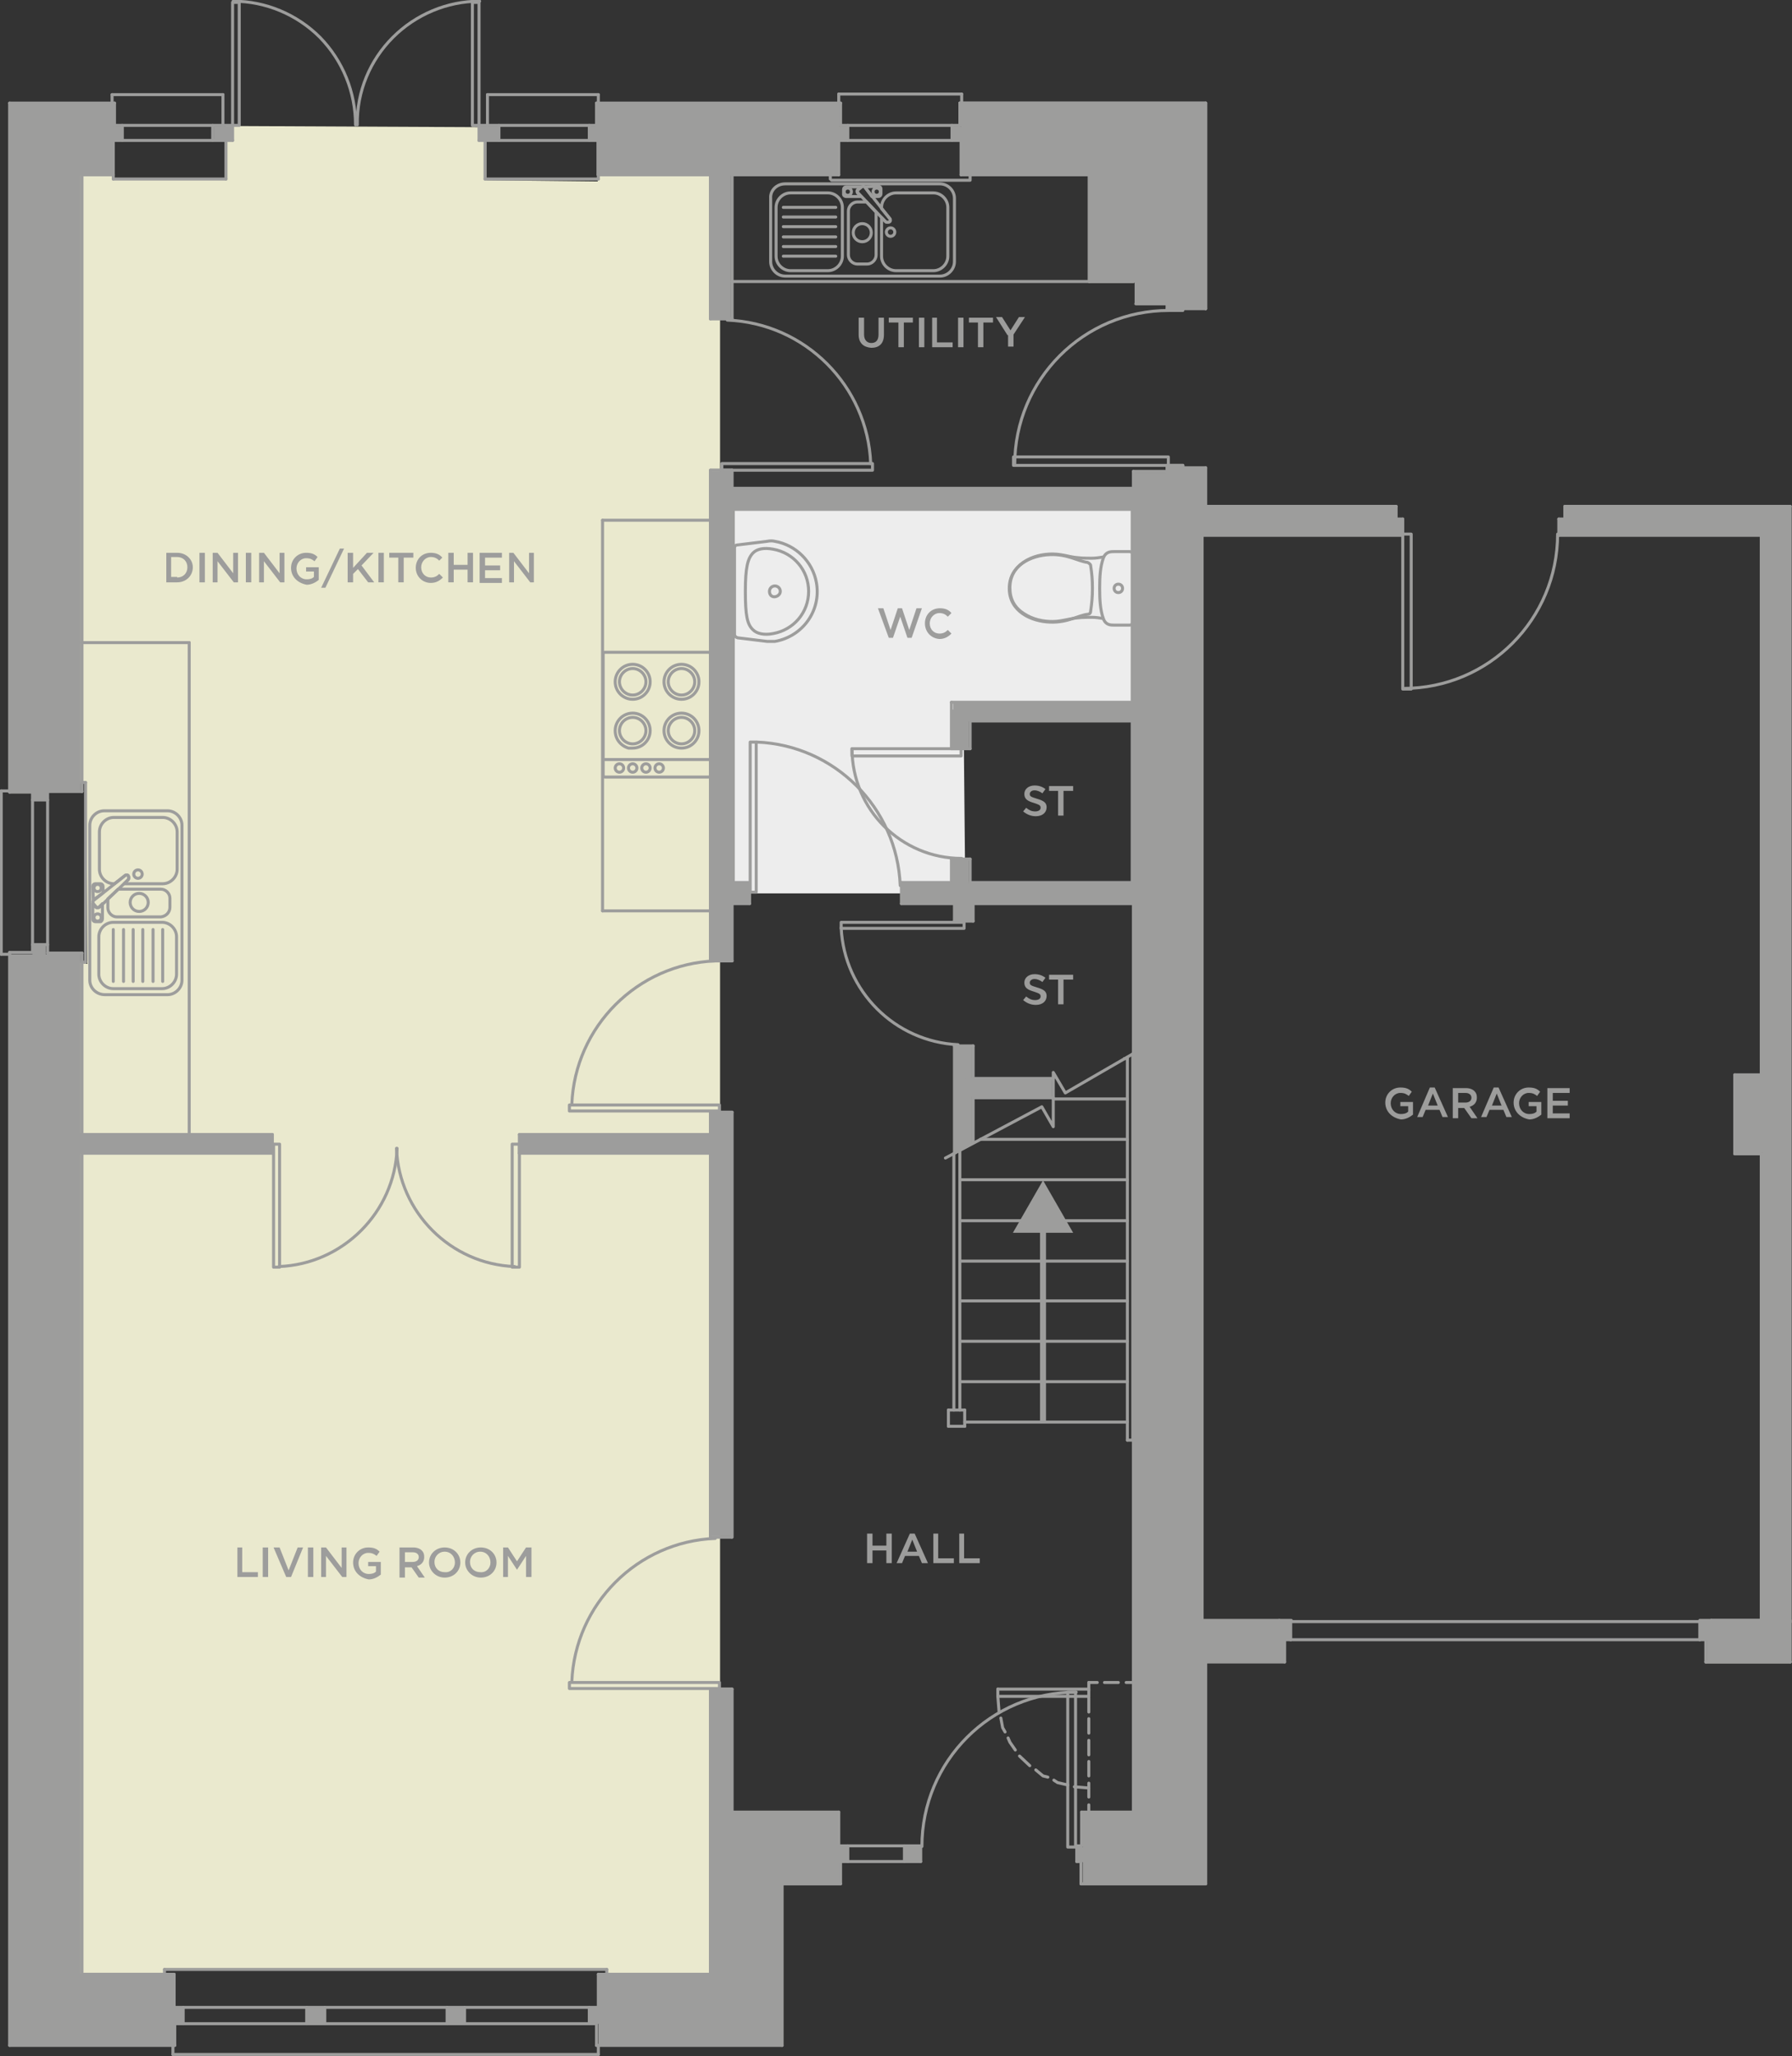
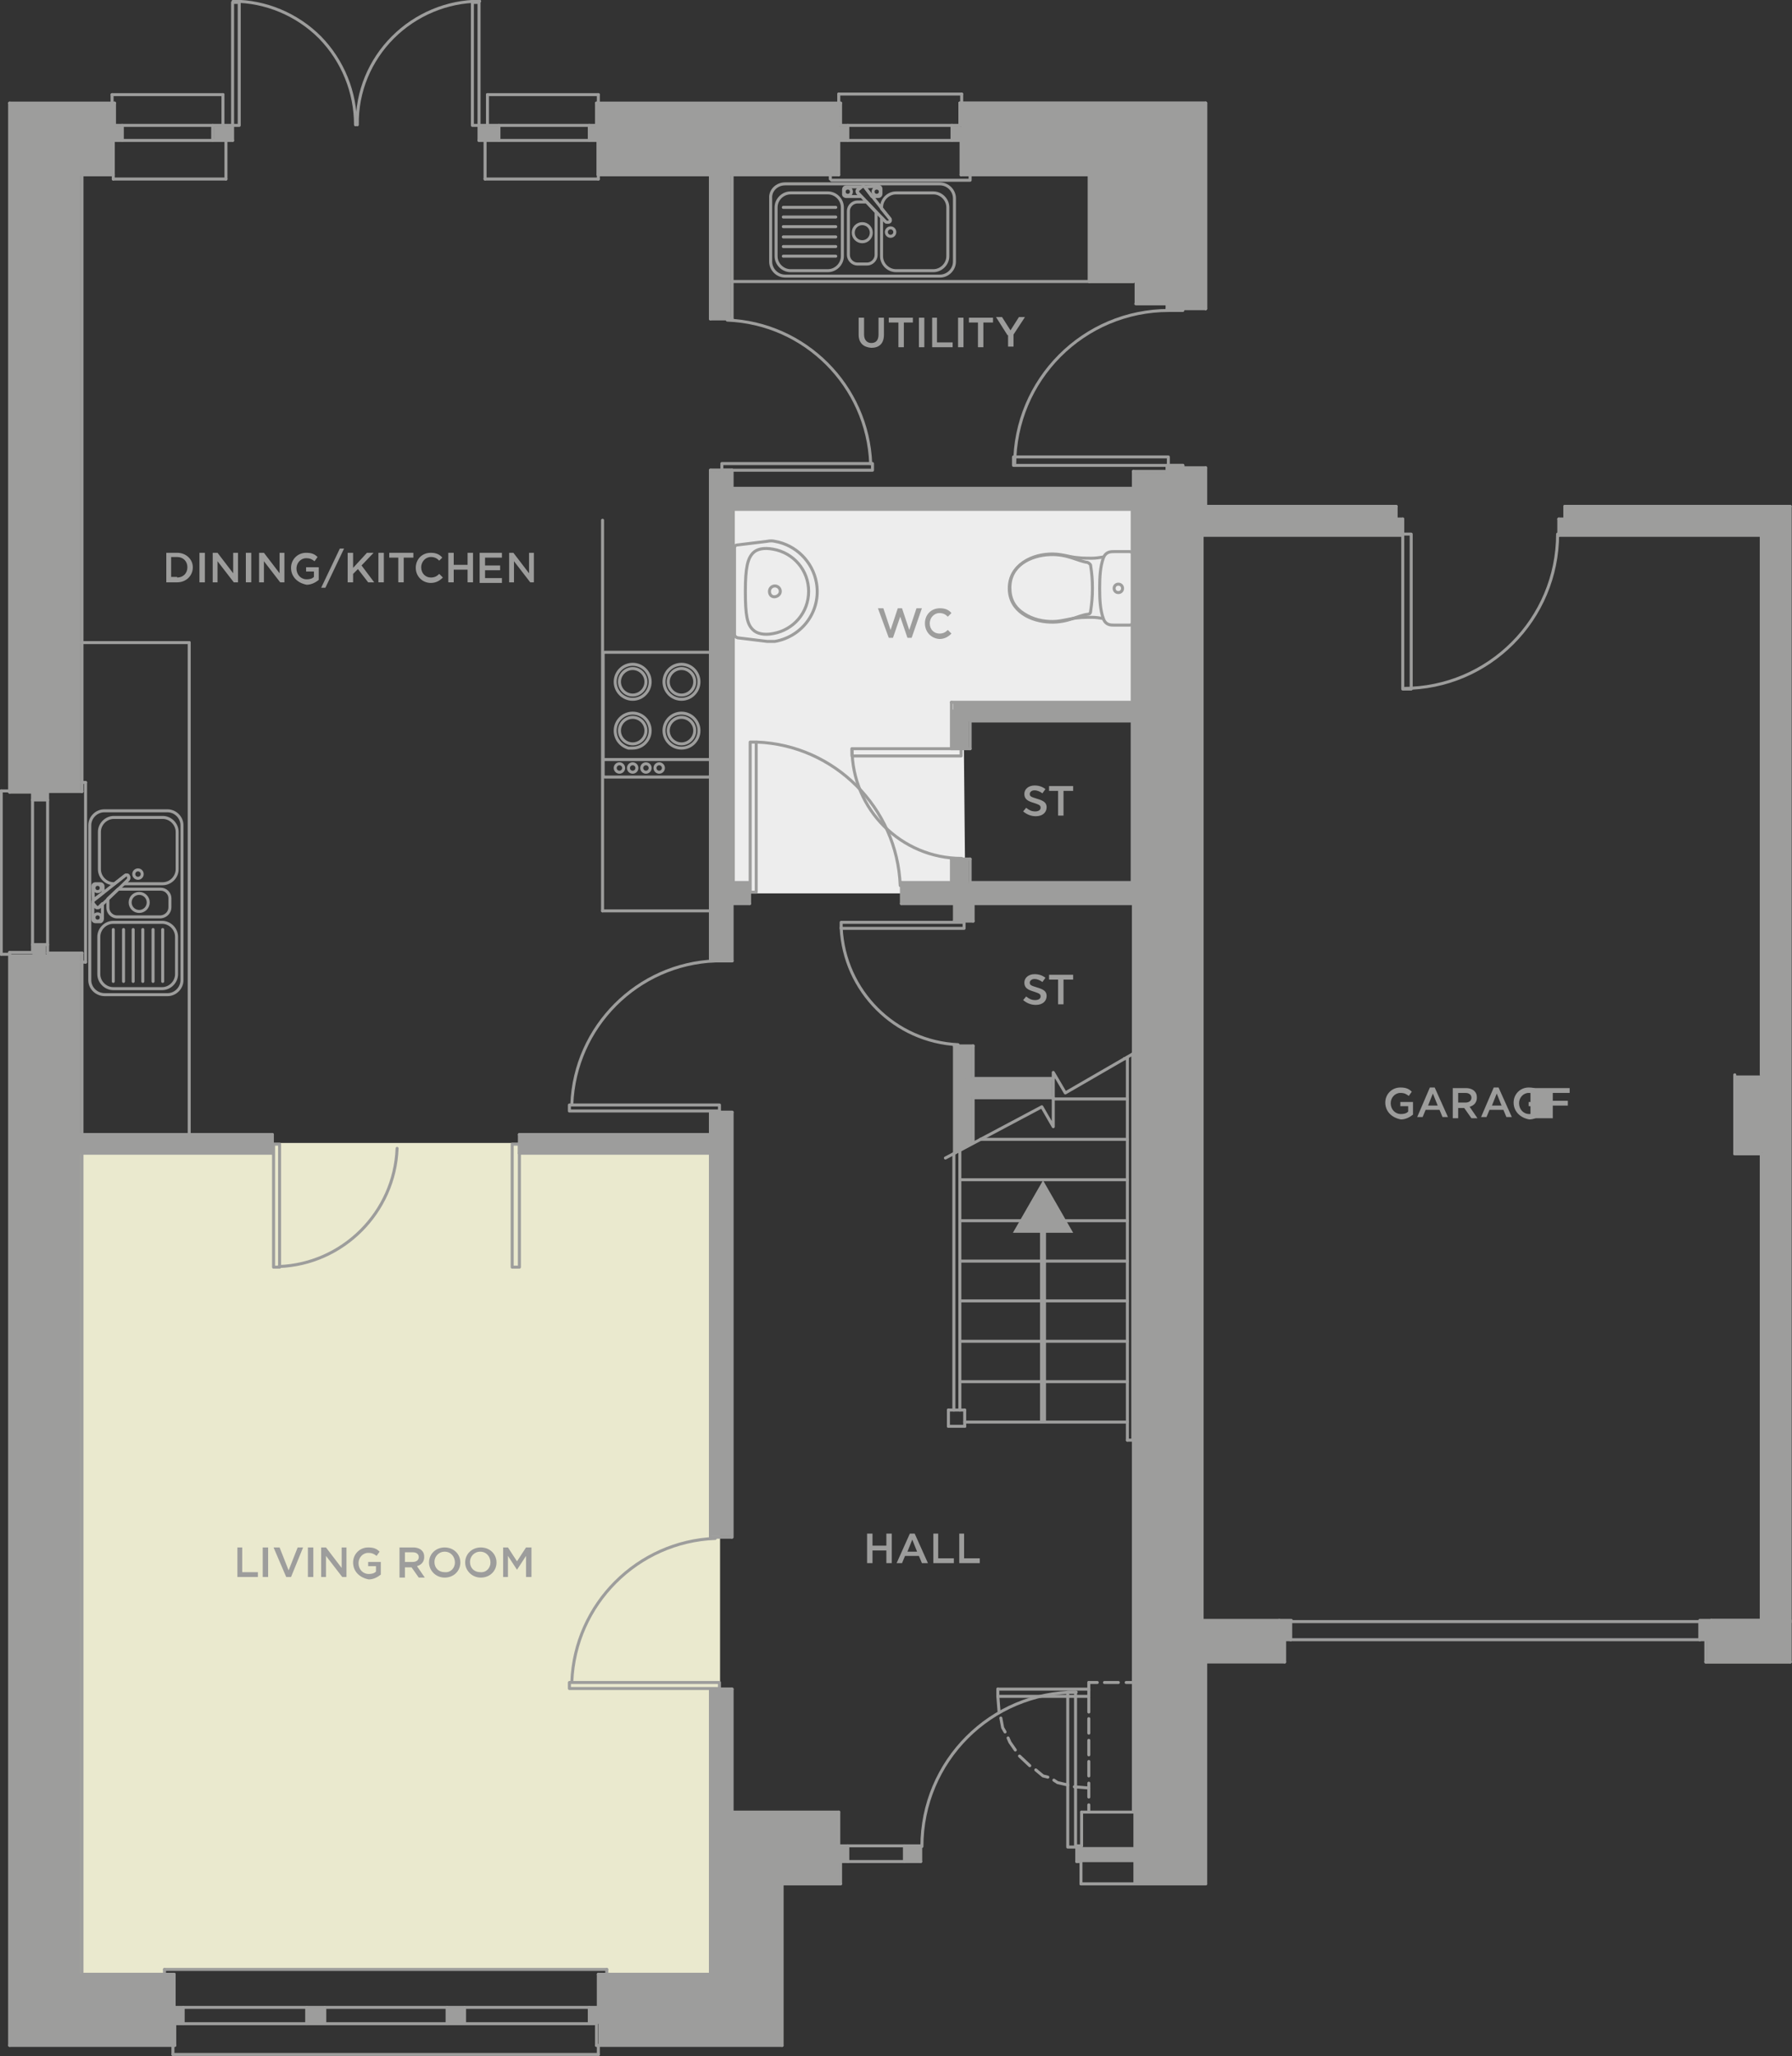
<svg xmlns="http://www.w3.org/2000/svg" version="1.1" id="COLOUR" x="0px" y="0px" viewBox="0 0 297.4 341.1" style="enable-background:new 0 0 297.4 341.1;" xml:space="preserve">
  <rect x="0" y="0" width="297.4" height="341.1" fill="#333333" stroke="none" />
  <style type="text/css">
	.st0{fill-rule:evenodd;clip-rule:evenodd;fill:#EAE9CE;}
	.st1{fill-rule:evenodd;clip-rule:evenodd;fill:#EDEDED;}
	.st2{fill:#9D9D9C;}
	.st3{fill:none;stroke:#9D9D9C;stroke-width:0.5;stroke-linecap:round;stroke-linejoin:round;stroke-miterlimit:10;}
	.st4{fill:none;stroke:#9D9D9C;stroke-linecap:round;stroke-linejoin:round;}
</style>
-   <polygon class="st0" points="119.5,189.7 13.2,189.7 13.2,159.7 14.5,159.9 14.3,129.9 13,129.9 13.2,28.6 18.7,28.6 19,29.7   37.5,29.7 37.5,20.9 80.7,21.1 80.7,29.9 99.2,30.1 99.2,28.6 119.5,28.6 " />
  <polygon class="st0" points="13.2,189.6 119.5,189.6 119.5,327.9 101,327.9 100.5,326.9 27.5,326.9 27.3,327.9 13.2,327.9 " />
  <polygon class="st1" points="120.9,148.2 160.2,148.2 159.9,117.2 188.2,118 188.2,84.2 120.9,84.2 " />
  <g id="MTEXT_38_">
    <g>
      <path class="st2" d="M39.3,256.7h0.9v4.1h2.6v0.8h-3.4V256.7z" />
      <path class="st2" d="M43.6,256.7h0.9v4.9h-0.9V256.7z" />
      <path class="st2" d="M45.4,256.7h1l1.5,3.8l1.5-3.8h0.9l-2,4.9h-0.8L45.4,256.7z" />
      <path class="st2" d="M51.1,256.7H52v4.9h-0.9V256.7z" />
      <path class="st2" d="M53.3,256.7h0.8l2.6,3.4v-3.4h0.8v4.9h-0.7l-2.7-3.5v3.5h-0.8V256.7z" />
      <path class="st2" d="M58.6,259.2L58.6,259.2c0-1.4,1.1-2.5,2.5-2.5c0.9,0,1.4,0.2,1.9,0.7l-0.5,0.7c-0.4-0.3-0.7-0.5-1.4-0.5    c-0.9,0-1.6,0.8-1.6,1.7v0c0,1,0.7,1.8,1.7,1.8c0.5,0,0.9-0.1,1.2-0.4v-0.9h-1.3v-0.7h2.1v2.1c-0.5,0.4-1.2,0.8-2,0.8    C59.6,261.7,58.6,260.6,58.6,259.2z" />
      <path class="st2" d="M66.4,256.7h2.2c0.6,0,1.1,0.2,1.4,0.5c0.3,0.3,0.4,0.6,0.4,1.1v0c0,0.8-0.5,1.3-1.2,1.5l1.3,1.9h-1l-1.2-1.7    h-1.1v1.7h-0.9V256.7z M68.5,259.1c0.6,0,1-0.3,1-0.8v0c0-0.5-0.4-0.8-1-0.8h-1.3v1.6H68.5z" />
      <path class="st2" d="M71.2,259.2L71.2,259.2c0-1.4,1.1-2.5,2.6-2.5c1.5,0,2.6,1.1,2.6,2.5v0c0,1.4-1.1,2.5-2.6,2.5    S71.2,260.5,71.2,259.2z M75.5,259.2L75.5,259.2c0-1-0.7-1.8-1.7-1.8s-1.7,0.8-1.7,1.7v0c0,1,0.7,1.7,1.7,1.7    C74.8,260.9,75.5,260.1,75.5,259.2z" />
      <path class="st2" d="M77.2,259.2L77.2,259.2c0-1.4,1.1-2.5,2.6-2.5c1.5,0,2.6,1.1,2.6,2.5v0c0,1.4-1.1,2.5-2.6,2.5    S77.2,260.5,77.2,259.2z M81.4,259.2L81.4,259.2c0-1-0.7-1.8-1.7-1.8s-1.7,0.8-1.7,1.7v0c0,1,0.7,1.7,1.7,1.7    C80.7,260.9,81.4,260.1,81.4,259.2z" />
      <path class="st2" d="M83.4,256.7h0.9l1.5,2.3l1.5-2.3h0.9v4.9h-0.9v-3.5l-1.5,2.3h0l-1.5-2.3v3.5h-0.8V256.7z" />
    </g>
  </g>
  <g id="MTEXT_37_">
    <g>
      <path class="st2" d="M145.7,100.9h0.9l1.2,3.6l1.2-3.6h0.7l1.2,3.6l1.2-3.6h0.9l-1.7,4.9h-0.7l-1.2-3.5l-1.2,3.5h-0.7L145.7,100.9    z" />
      <path class="st2" d="M153.5,103.4L153.5,103.4c0-1.4,1-2.5,2.5-2.5c0.9,0,1.5,0.3,1.9,0.8l-0.6,0.6c-0.4-0.4-0.8-0.6-1.4-0.6    c-0.9,0-1.6,0.8-1.6,1.7v0c0,1,0.7,1.7,1.6,1.7c0.6,0,1-0.2,1.4-0.6l0.6,0.6c-0.5,0.5-1.1,0.9-2,0.9    C154.5,105.9,153.5,104.8,153.5,103.4z" />
    </g>
  </g>
  <g id="MTEXT_35_">
    <g>
      <path class="st2" d="M169.8,134.6l0.5-0.6c0.5,0.4,0.9,0.6,1.5,0.6c0.5,0,0.9-0.2,0.9-0.6v0c0-0.4-0.2-0.5-1.1-0.8    c-1-0.3-1.6-0.6-1.6-1.5v0c0-0.8,0.7-1.4,1.7-1.4c0.7,0,1.3,0.2,1.8,0.6l-0.5,0.7c-0.4-0.3-0.9-0.5-1.3-0.5    c-0.5,0-0.8,0.3-0.8,0.6v0c0,0.4,0.2,0.5,1.2,0.8c1,0.3,1.6,0.6,1.6,1.4v0c0,0.9-0.7,1.5-1.8,1.5    C171.1,135.4,170.4,135.1,169.8,134.6z" />
      <path class="st2" d="M175.7,131.2h-1.6v-0.8h4v0.8h-1.6v4.1h-0.9V131.2z" />
    </g>
  </g>
  <g id="MTEXT_1_">
    <g>
      <path class="st2" d="M169.8,165.9l0.5-0.6c0.5,0.4,0.9,0.6,1.5,0.6c0.5,0,0.9-0.2,0.9-0.6v0c0-0.4-0.2-0.5-1.1-0.8    c-1-0.3-1.6-0.6-1.6-1.5v0c0-0.8,0.7-1.4,1.7-1.4c0.7,0,1.3,0.2,1.8,0.6l-0.5,0.7c-0.4-0.3-0.9-0.5-1.3-0.5    c-0.5,0-0.8,0.3-0.8,0.6v0c0,0.4,0.2,0.5,1.2,0.8c1,0.3,1.6,0.6,1.6,1.4v0c0,0.9-0.7,1.5-1.8,1.5    C171.1,166.7,170.4,166.4,169.8,165.9z" />
      <path class="st2" d="M175.7,162.5h-1.6v-0.8h4v0.8h-1.6v4.1h-0.9V162.5z" />
    </g>
  </g>
  <g id="MTEXT_34_">
    <g>
      <path class="st2" d="M27.6,91.7h1.8c1.5,0,2.6,1.1,2.6,2.4v0c0,1.4-1.1,2.5-2.6,2.5h-1.8V91.7z M29.4,95.8c1,0,1.7-0.7,1.7-1.7v0    c0-1-0.7-1.7-1.7-1.7h-1v3.3H29.4z" />
      <path class="st2" d="M33.1,91.7H34v4.9h-0.9V91.7z" />
      <path class="st2" d="M35.3,91.7h0.8l2.6,3.4v-3.4h0.8v4.9h-0.7l-2.7-3.5v3.5h-0.8V91.7z" />
      <path class="st2" d="M40.8,91.7h0.9v4.9h-0.9V91.7z" />
      <path class="st2" d="M43,91.7h0.8l2.6,3.4v-3.4h0.8v4.9h-0.7l-2.7-3.5v3.5H43V91.7z" />
      <path class="st2" d="M48.3,94.2L48.3,94.2c0-1.4,1.1-2.5,2.5-2.5c0.9,0,1.4,0.2,1.9,0.7l-0.5,0.7c-0.4-0.3-0.7-0.5-1.4-0.5    c-0.9,0-1.6,0.8-1.6,1.7v0c0,1,0.7,1.8,1.7,1.8c0.5,0,0.9-0.1,1.2-0.4v-0.9h-1.3v-0.7h2.1v2.1c-0.5,0.4-1.2,0.8-2,0.8    C49.3,96.7,48.3,95.6,48.3,94.2z" />
      <path class="st2" d="M56.4,91h0.7L54,97.5h-0.7L56.4,91z" />
      <path class="st2" d="M57.7,91.7h0.9v2.5l2.3-2.5h1.1l-2,2.1l2.1,2.8h-1l-1.7-2.2l-0.8,0.8v1.4h-0.9V91.7z" />
      <path class="st2" d="M62.8,91.7h0.9v4.9h-0.9V91.7z" />
      <path class="st2" d="M66.2,92.5h-1.6v-0.8h4v0.8H67v4.1h-0.9V92.5z" />
      <path class="st2" d="M69,94.2L69,94.2c0-1.4,1-2.5,2.5-2.5c0.9,0,1.5,0.3,1.9,0.8L72.9,93c-0.4-0.4-0.8-0.6-1.4-0.6    c-0.9,0-1.6,0.8-1.6,1.7v0c0,1,0.7,1.7,1.6,1.7c0.6,0,1-0.2,1.4-0.6l0.6,0.6c-0.5,0.5-1.1,0.9-2,0.9C70.1,96.7,69,95.6,69,94.2z" />
      <path class="st2" d="M74.4,91.7h0.9v2h2.3v-2h0.9v4.9h-0.9v-2.1h-2.3v2.1h-0.9V91.7z" />
      <path class="st2" d="M79.7,91.7h3.6v0.8h-2.8v1.3H83v0.8h-2.5v1.3h2.8v0.8h-3.7V91.7z" />
      <path class="st2" d="M84.4,91.7h0.8l2.6,3.4v-3.4h0.8v4.9H88l-2.7-3.5v3.5h-0.8V91.7z" />
    </g>
  </g>
  <g id="MTEXT_33_">
    <g>
      <path class="st2" d="M143.9,254.4h0.9v2h2.3v-2h0.9v4.9h-0.9v-2.1h-2.3v2.1h-0.9V254.4z" />
      <path class="st2" d="M151,254.4h0.8l2.2,4.9H153l-0.5-1.2h-2.3l-0.5,1.2h-0.9L151,254.4z M152.2,257.4l-0.8-2l-0.8,2H152.2z" />
      <path class="st2" d="M154.8,254.4h0.9v4.1h2.6v0.8h-3.4V254.4z" />
      <path class="st2" d="M159.1,254.4h0.9v4.1h2.6v0.8h-3.4V254.4z" />
    </g>
  </g>
  <g id="MTEXT_32_">
    <g>
      <path class="st2" d="M142.5,55.5v-2.8h0.9v2.8c0,0.9,0.5,1.4,1.2,1.4c0.8,0,1.2-0.5,1.2-1.4v-2.8h0.9v2.8c0,1.5-0.8,2.2-2.1,2.2    C143.3,57.6,142.5,56.9,142.5,55.5z" />
      <path class="st2" d="M149.1,53.5h-1.6v-0.8h4v0.8H150v4.1h-0.9V53.5z" />
      <path class="st2" d="M152.5,52.7h0.9v4.9h-0.9V52.7z" />
      <path class="st2" d="M154.6,52.7h0.9v4.1h2.6v0.8h-3.4V52.7z" />
      <path class="st2" d="M159,52.7h0.9v4.9H159V52.7z" />
      <path class="st2" d="M162.4,53.5h-1.6v-0.8h4v0.8h-1.6v4.1h-0.9V53.5z" />
      <path class="st2" d="M167.2,55.6l-1.9-3h1l1.4,2.2l1.4-2.2h1l-1.9,2.9v2h-0.9V55.6z" />
    </g>
  </g>
  <g id="MTEXT_31_">
    <g>
      <path class="st2" d="M229.9,182.9L229.9,182.9c0-1.4,1.1-2.5,2.5-2.5c0.9,0,1.4,0.2,1.9,0.7l-0.5,0.7c-0.4-0.3-0.7-0.5-1.4-0.5    c-0.9,0-1.6,0.8-1.6,1.7v0c0,1,0.7,1.8,1.7,1.8c0.5,0,0.9-0.1,1.2-0.4v-0.9h-1.3v-0.7h2.1v2.1c-0.5,0.4-1.2,0.8-2,0.8    C230.9,185.4,229.9,184.3,229.9,182.9z" />
      <path class="st2" d="M237.3,180.4h0.8l2.2,4.9h-0.9l-0.5-1.2h-2.3l-0.5,1.2h-0.9L237.3,180.4z M238.6,183.4l-0.8-2l-0.8,2H238.6z" />
      <path class="st2" d="M241.1,180.5h2.2c0.6,0,1.1,0.2,1.4,0.5c0.3,0.3,0.4,0.6,0.4,1.1v0c0,0.8-0.5,1.3-1.2,1.5l1.3,1.9h-1    l-1.2-1.7H242v1.7h-0.9V180.5z M243.2,182.9c0.6,0,1-0.3,1-0.8v0c0-0.5-0.4-0.8-1-0.8H242v1.6H243.2z" />
      <path class="st2" d="M247.9,180.4h0.8l2.2,4.9H250l-0.5-1.2h-2.3l-0.5,1.2h-0.9L247.9,180.4z M249.2,183.4l-0.8-2l-0.8,2H249.2z" />
      <path class="st2" d="M251.2,182.9L251.2,182.9c0-1.4,1.1-2.5,2.5-2.5c0.9,0,1.4,0.2,1.9,0.7l-0.5,0.7c-0.4-0.3-0.7-0.5-1.4-0.5    c-0.9,0-1.6,0.8-1.6,1.7v0c0,1,0.7,1.8,1.7,1.8c0.5,0,0.9-0.1,1.2-0.4v-0.9h-1.3v-0.7h2.1v2.1c-0.5,0.4-1.2,0.8-2,0.8    C252.2,185.4,251.2,184.3,251.2,182.9z" />
-       <path class="st2" d="M256.9,180.5h3.6v0.8h-2.8v1.3h2.5v0.8h-2.5v1.3h2.8v0.8h-3.7V180.5z" />
+       <path class="st2" d="M256.9,180.5h3.6v0.8h-2.8v1.3h2.5v0.8h-2.5v1.3v0.8h-3.7V180.5z" />
    </g>
  </g>
  <rect x="1.5" y="17.1" class="st2" width="17.4" height="12" />
  <rect x="1.5" y="17.1" class="st2" width="11.9" height="114.2" />
  <rect x="1.5" y="158.3" class="st2" width="11.9" height="181" />
  <rect x="99" y="17.1" class="st2" width="40.3" height="12" />
  <rect x="159.5" y="17.1" class="st2" width="40.7" height="12" />
  <rect x="180.9" y="17.1" class="st2" width="19.4" height="29.6" />
  <rect x="188.3" y="33.6" class="st2" width="12" height="16.7" />
  <rect x="188.3" y="78.4" class="st2" width="11.9" height="6.3" />
  <rect x="188" y="88.4" class="st2" width="11.4" height="187.4" />
  <rect x="193.5" y="77.6" class="st2" width="6.7" height="2.5" />
  <rect x="193.5" y="77.3" class="st2" width="2.6" height="2.5" />
  <rect x="193.5" y="44.8" class="st2" width="6.8" height="6.5" />
  <rect x="17.7" y="21" class="st2" width="2.5" height="2.2" />
  <rect x="35.5" y="21" class="st2" width="3" height="2.2" />
  <rect x="79.7" y="21" class="st2" width="3" height="2.2" />
  <rect x="98" y="21" class="st2" width="3" height="2.2" />
  <rect x="137.7" y="21" class="st2" width="3" height="2.2" />
  <rect x="158" y="21" class="st2" width="3" height="2.2" />
  <rect x="118.1" y="28.6" class="st2" width="3.2" height="24.3" />
  <rect x="158.1" y="42.6" transform="matrix(1.344176e-10 -1 1 1.344176e-10 77.028 242.636)" class="st2" width="3.5" height="80.4" />
  <rect x="208.3" y="63.9" transform="matrix(8.062823e-11 -1 1 8.062823e-11 124.111 295.645)" class="st2" width="3.2" height="43.7" />
  <rect x="209.1" y="65.1" transform="matrix(9.680751e-11 -1 1 9.680751e-11 122.903 297.913)" class="st2" width="2.7" height="44.8" />
  <rect x="276.8" y="67.1" transform="matrix(6.890583e-11 -1 1 6.890583e-11 192.585 364.12)" class="st2" width="3.2" height="37.3" />
  <rect x="292.4" y="87.4" transform="matrix(-1 -3.682251e-10 3.682251e-10 -1 589.654 356.708)" class="st2" width="4.8" height="182" />
  <rect x="276.6" y="68.3" transform="matrix(8.268970e-11 -1 1 8.268970e-11 190.453 365.462)" class="st2" width="2.7" height="38.4" />
  <rect x="118.1" y="78.2" class="st2" width="3.5" height="81" />
  <rect x="5.3" y="129.8" class="st2" width="2.6" height="2.8" />
  <rect x="5.4" y="156.6" class="st2" width="2.2" height="3.4" />
  <rect x="188.1" y="273.6" class="st2" width="11.9" height="38.9" />
  <rect x="199" y="268.9" class="st2" width="14.3" height="6.7" />
-   <rect x="179.7" y="300.6" class="st2" width="14.3" height="11.8" />
  <rect x="178.8" y="306.4" class="st2" width="14.3" height="2.5" />
  <rect x="283.3" y="268.9" class="st2" width="13.8" height="6.7" />
  <rect x="208.2" y="268.9" class="st2" width="6" height="3.1" />
  <rect x="282.1" y="268.9" class="st2" width="6" height="3.1" />
  <rect x="287.8" y="178.4" class="st2" width="8" height="12.8" />
  <rect x="11.5" y="327.4" class="st2" width="17.3" height="12" />
  <rect x="99.3" y="327.4" class="st2" width="30.5" height="12" />
  <rect x="117.9" y="300.5" class="st2" width="21.4" height="12" />
  <rect x="117.9" y="300.5" class="st2" width="11.9" height="29.8" />
  <rect x="23.9" y="333.1" class="st2" width="6.4" height="2.6" />
  <rect x="51" y="333.1" class="st2" width="2.8" height="2.6" />
  <rect x="74.2" y="333.1" class="st2" width="2.8" height="2.6" />
  <rect x="97.8" y="333.1" class="st2" width="2.8" height="2.6" />
  <rect x="138" y="306.2" class="st2" width="2.8" height="2.6" />
  <rect x="150.1" y="306.2" class="st2" width="2.8" height="2.6" />
  <rect x="12.8" y="188.2" class="st2" width="32.3" height="3.1" />
  <rect x="86.3" y="188.1" class="st2" width="34.5" height="3.2" />
  <polygon class="st2" points="158.3,191.3 161.3,189.6 161.3,173.5 158.3,173.5 " />
  <rect x="160.3" y="178.8" class="st2" width="14.3" height="3.2" />
  <rect x="120.8" y="146.3" class="st2" width="3.6" height="3.6" />
  <rect x="149.5" y="146.5" class="st2" width="41.8" height="3.4" />
  <rect x="157.9" y="142.6" class="st2" width="2.9" height="4.6" />
  <rect x="158.4" y="147.8" class="st2" width="3" height="5" />
  <rect x="157.8" y="117.7" class="st2" width="3" height="6.5" />
  <rect x="158.2" y="116.7" class="st2" width="30.1" height="2.9" />
  <path d="M117.9,280.2h3.5H117.9z" />
  <path class="st3" d="M117.9,280.2h3.5H117.9z" />
  <path d="M117.9,184.5h3.5H117.9z" />
  <path class="st3" d="M117.9,184.5h3.5H117.9z" />
  <line class="st3" x1="117.9" y1="191.3" x2="86.2" y2="191.3" />
  <line class="st3" x1="45.2" y1="191.3" x2="13.6" y2="191.3" />
  <line class="st3" x1="117.9" y1="188.2" x2="86.2" y2="188.2" />
  <line class="st3" x1="45.2" y1="188.2" x2="13.3" y2="188.2" />
  <line class="st3" x1="1.6" y1="339.3" x2="1.6" y2="158" />
  <line class="st3" x1="13.6" y1="158.1" x2="13.6" y2="189.4" />
  <line class="st3" x1="13.6" y1="191.3" x2="13.6" y2="327.5" />
  <line class="st3" x1="129.8" y1="339.3" x2="129.8" y2="312.5" />
  <line class="st3" x1="129.8" y1="312.5" x2="139.5" y2="312.5" />
  <line class="st3" x1="139.2" y1="300.6" x2="121.5" y2="300.6" />
  <path d="M193.7,77.2l2.6,0.4h-2.6V77.2z M196.3,77.2h-2.6l2.6,0.4V77.2z" />
  <path class="st3" d="M193.7,77.2l2.6,0.4h-2.6V77.2z M196.3,77.2h-2.6l2.6,0.4V77.2z" />
  <path d="M121.5,78h-3.5H121.5z" />
  <path class="st3" d="M121.5,78h-3.5H121.5z" />
  <line class="st3" x1="200.1" y1="312.5" x2="179.4" y2="312.5" />
  <line class="st3" x1="179.5" y1="300.6" x2="188.1" y2="300.6" />
  <line class="st3" x1="180.7" y1="279.1" x2="182.1" y2="279.1" />
  <line class="st3" x1="183.3" y1="279.1" x2="185.6" y2="279.1" />
  <line class="st3" x1="186.9" y1="279.1" x2="188.1" y2="279.1" />
  <line class="st3" x1="199.5" y1="268.8" x2="199.5" y2="88.8" />
  <line class="st3" x1="200.1" y1="312.5" x2="200.1" y2="275.7" />
  <line class="st3" x1="188.1" y1="78.2" x2="188.1" y2="81" />
  <line class="st3" x1="187.9" y1="84.5" x2="187.9" y2="116.5" />
  <line class="st3" x1="187.9" y1="119.6" x2="187.9" y2="146.4" />
  <line class="st3" x1="188.1" y1="149.9" x2="188.1" y2="300.6" />
  <line class="st3" x1="157.9" y1="116.5" x2="157.9" y2="124.2" />
  <line class="st3" x1="157.9" y1="142.5" x2="157.9" y2="146.4" />
  <line class="st3" x1="158.4" y1="149.9" x2="158.4" y2="152.8" />
  <line class="st3" x1="158.4" y1="173.5" x2="158.4" y2="191.3" />
  <line class="st3" x1="161.5" y1="182.1" x2="161.5" y2="189.6" />
  <line class="st3" x1="161" y1="119.6" x2="161" y2="124.2" />
  <line class="st3" x1="161" y1="142.5" x2="161" y2="146.4" />
  <line class="st3" x1="161.5" y1="149.9" x2="161.5" y2="152.8" />
  <line class="st3" x1="161.5" y1="173.5" x2="161.5" y2="178.9" />
  <path d="M193.7,51.2l2.6,0.3h-2.6V51.2z M196.3,51.2h-2.6l2.6,0.3V51.2z" />
  <path class="st3" d="M193.7,51.2l2.6,0.3h-2.6V51.2z M196.3,51.2h-2.6l2.6,0.3V51.2z" />
  <line class="st3" x1="1.6" y1="131.4" x2="1.6" y2="17.1" />
  <line class="st3" x1="13.6" y1="29" x2="13.6" y2="131.3" />
  <line class="st3" x1="1.6" y1="17.1" x2="19" y2="17.1" />
  <line class="st3" x1="13.6" y1="29" x2="18.8" y2="29" />
  <line class="st3" x1="139.2" y1="29" x2="121.5" y2="29" />
  <line class="st3" x1="117.9" y1="29" x2="99.3" y2="29" />
  <line class="st3" x1="139.5" y1="17.1" x2="99" y2="17.1" />
  <line class="st3" x1="200.1" y1="17.1" x2="200.1" y2="51.2" />
  <line class="st3" x1="182.2" y1="29" x2="159.5" y2="29" />
  <line class="st3" x1="188.1" y1="81" x2="121.5" y2="81" />
  <line class="st3" x1="187.9" y1="84.5" x2="121.7" y2="84.5" />
  <line class="st3" x1="187.9" y1="116.5" x2="157.9" y2="116.5" />
  <line class="st3" x1="200.1" y1="17.1" x2="159.3" y2="17.1" />
  <line class="st3" x1="200.1" y1="77.6" x2="200.1" y2="84" />
  <line class="st3" x1="200.1" y1="275.7" x2="213.2" y2="275.7" />
  <line class="st3" x1="283.1" y1="275.7" x2="297.1" y2="275.7" />
  <path d="M284,268.8l13.1,0.3H284V268.8z M297.1,268.8H284l13.1,0.3V268.8z" />
  <path class="st3" d="M284,268.8l13.1,0.3H284V268.8z M297.1,268.8H284l13.1,0.3V268.8z" />
  <line class="st3" x1="292.3" y1="268.8" x2="292.3" y2="191.4" />
  <line class="st3" x1="292.3" y1="178.3" x2="292.3" y2="88.8" />
  <line class="st3" x1="297.1" y1="84" x2="297.1" y2="275.7" />
  <line class="st3" x1="200.1" y1="84" x2="231.7" y2="84" />
  <line class="st3" x1="259.7" y1="84" x2="297.1" y2="84" />
  <line class="st3" x1="199.5" y1="88.8" x2="232.8" y2="88.8" />
  <line class="st3" x1="258.7" y1="88.8" x2="292.3" y2="88.8" />
  <line class="st3" x1="297.1" y1="275.7" x2="283.1" y2="275.7" />
  <line class="st3" x1="287.9" y1="178.3" x2="287.9" y2="191.4" />
-   <line class="st3" x1="287.9" y1="178.3" x2="292.3" y2="178.3" />
  <line class="st3" x1="287.9" y1="191.4" x2="292.3" y2="191.4" />
  <line class="st3" x1="259.7" y1="84" x2="259.7" y2="86.1" />
  <line class="st3" x1="231.7" y1="84" x2="231.7" y2="86.1" />
  <line class="st3" x1="121.5" y1="159.4" x2="121.5" y2="149.9" />
  <line class="st3" x1="121.7" y1="146.4" x2="121.7" y2="84.5" />
  <line class="st3" x1="121.5" y1="81" x2="121.5" y2="78" />
  <line class="st3" x1="121.5" y1="52.9" x2="121.5" y2="29" />
  <line class="st3" x1="117.9" y1="52.9" x2="117.9" y2="29" />
  <line class="st3" x1="117.9" y1="327.5" x2="117.9" y2="280.2" />
  <line class="st3" x1="117.9" y1="255" x2="117.9" y2="191.3" />
  <line class="st3" x1="117.9" y1="188.2" x2="117.9" y2="184.5" />
  <line class="st3" x1="117.9" y1="159.4" x2="117.9" y2="78" />
  <line class="st3" x1="187.9" y1="119.6" x2="161" y2="119.6" />
  <line class="st3" x1="187.9" y1="146.4" x2="161" y2="146.4" />
  <line class="st3" x1="157.9" y1="146.4" x2="149.6" y2="146.4" />
  <line class="st3" x1="124.4" y1="146.4" x2="121.7" y2="146.4" />
  <line class="st3" x1="188.1" y1="149.9" x2="161.5" y2="149.9" />
  <line class="st3" x1="174.8" y1="178.9" x2="161.5" y2="178.9" />
  <line class="st3" x1="174.8" y1="182.1" x2="161.5" y2="182.1" />
  <line class="st3" x1="158.4" y1="149.9" x2="149.6" y2="149.9" />
  <line class="st3" x1="124.4" y1="149.9" x2="121.5" y2="149.9" />
  <line class="st3" x1="121.5" y1="184.5" x2="117.9" y2="184.5" />
  <line class="st3" x1="121.5" y1="159.4" x2="117.9" y2="159.4" />
  <path class="st3" d="M118.7,159.4c-12.9,0.5-23.3,10.9-23.8,23.8" />
  <polyline class="st3" points="119.4,184.3 119.4,183.3 94.5,183.3 94.5,184.3 119.4,184.3 " />
  <path class="st3" d="M118.7,255.2c-12.9,0.5-23.3,10.9-23.8,23.8" />
  <polyline class="st3" points="119.4,280.1 119.4,279.1 94.5,279.1 94.5,280.1 119.4,280.1 " />
  <line class="st3" x1="117.9" y1="78" x2="121.5" y2="78" />
  <line class="st3" x1="117.9" y1="52.9" x2="121.5" y2="52.9" />
  <path class="st3" d="M144.5,76.9C144,64,133.6,53.6,120.7,53.1" />
  <polyline class="st3" points="119.8,78 119.8,76.9 144.8,76.9 144.8,78 119.8,78 " />
  <path class="st3" d="M149.4,146.9c-0.5-12.9-10.9-23.3-23.8-23.8" />
  <polyline class="st3" points="124.5,148 125.5,148 125.5,123.1 124.5,123.1 124.5,148 " />
  <line class="st3" x1="149.6" y1="149.9" x2="149.6" y2="146.4" />
  <line class="st3" x1="124.4" y1="149.9" x2="124.4" y2="146.4" />
  <line class="st3" x1="157.9" y1="124.2" x2="161" y2="124.2" />
  <line class="st3" x1="157.9" y1="142.5" x2="161" y2="142.5" />
  <path class="st3" d="M141.4,124.2c0,10.1,8.2,18.2,18.2,18.2" />
  <polyline class="st3" points="159.5,125.4 159.5,124.2 141.4,124.2 141.4,125.4 159.5,125.4 " />
  <line class="st3" x1="161.5" y1="173.5" x2="158.4" y2="173.5" />
  <polyline class="st3" points="160,154 139.6,154 139.6,153 160,153 160,154 " />
  <path class="st3" d="M139.6,153.9c0.5,10.5,8.9,18.9,19.4,19.4" />
  <line class="st3" x1="161.5" y1="152.8" x2="158.4" y2="152.8" />
  <line class="st3" x1="121.4" y1="255" x2="117.9" y2="255" />
  <line class="st3" x1="121.5" y1="280.2" x2="117.9" y2="280.2" />
  <path class="st3" d="M46.3,210.1c10.6-0.4,19.2-9,19.6-19.6" />
  <polyline class="st3" points="45.4,189.8 46.4,189.8 46.4,210.2 45.4,210.2 45.4,189.8 " />
  <line class="st3" x1="45.2" y1="188.2" x2="45.2" y2="191.3" />
-   <path class="st3" d="M65.8,190.5c0.4,10.6,9,19.2,19.6,19.6" />
  <polyline class="st3" points="86.2,189.8 85,189.8 85,210.2 86.2,210.2 86.2,189.8 " />
  <line class="st3" x1="86.2" y1="188.2" x2="86.2" y2="191.3" />
  <line class="st3" x1="121.5" y1="300.6" x2="121.5" y2="280.2" />
  <line class="st3" x1="121.5" y1="255" x2="121.5" y2="184.5" />
  <line class="st3" x1="121.7" y1="105.5" x2="121.7" y2="90.3" />
  <line class="st3" x1="188" y1="238.9" x2="188" y2="174.8" />
  <line class="st3" x1="187.1" y1="175.4" x2="187.1" y2="238.9" />
  <line class="st3" x1="187.1" y1="238.9" x2="188" y2="238.9" />
  <line class="st3" x1="160.1" y1="236.6" x2="160.1" y2="233.9" />
  <line class="st3" x1="160.1" y1="233.9" x2="157.4" y2="233.9" />
  <line class="st3" x1="157.4" y1="233.9" x2="157.4" y2="236.6" />
  <line class="st3" x1="157.4" y1="236.6" x2="160.1" y2="236.6" />
  <line class="st3" x1="160.1" y1="236.6" x2="160.1" y2="236.6" />
  <line class="st3" x1="159.3" y1="233.9" x2="159.3" y2="190.9" />
  <line class="st3" x1="158.3" y1="191.4" x2="158.3" y2="233.9" />
  <line class="st3" x1="187.1" y1="235.9" x2="160.1" y2="235.9" />
  <line class="st3" x1="187.1" y1="229.2" x2="159.3" y2="229.2" />
  <line class="st3" x1="187.1" y1="222.5" x2="159.3" y2="222.5" />
  <line class="st3" x1="187.1" y1="215.8" x2="159.3" y2="215.8" />
  <line class="st3" x1="187.1" y1="209.2" x2="159.3" y2="209.2" />
  <line class="st3" x1="187.1" y1="202.5" x2="159.3" y2="202.5" />
  <line class="st3" x1="187.1" y1="195.7" x2="159.3" y2="195.7" />
  <line class="st3" x1="187.1" y1="189" x2="162.7" y2="189" />
  <line class="st3" x1="187.1" y1="182.3" x2="174.8" y2="182.3" />
  <line class="st3" x1="187.1" y1="175.6" x2="186.6" y2="175.6" />
  <polyline class="st3" points="189.6,173.9 176.8,181.3 174.8,177.9 174.8,186.9 172.9,183.6 156.9,192.1 " />
  <line class="st3" x1="180.8" y1="29" x2="180.8" y2="46.7" />
  <line class="st3" x1="188.1" y1="46.7" x2="180.8" y2="46.7" />
  <line class="st3" x1="180.8" y1="29" x2="180.8" y2="46.7" />
  <line class="st3" x1="121.5" y1="46.7" x2="180.8" y2="46.7" />
  <line class="st3" x1="161" y1="29.9" x2="138" y2="29.9" />
  <line class="st3" x1="180.7" y1="279.1" x2="180.7" y2="280.5" />
  <line class="st3" x1="180.7" y1="281.6" x2="180.7" y2="284" />
  <line class="st3" x1="180.7" y1="285.1" x2="180.7" y2="287.5" />
  <line class="st3" x1="180.7" y1="288.7" x2="180.7" y2="291.1" />
  <line class="st3" x1="180.7" y1="292.2" x2="180.7" y2="294.6" />
  <line class="st3" x1="180.7" y1="295.8" x2="180.7" y2="298.1" />
  <line class="st3" x1="180.7" y1="299.4" x2="180.7" y2="300.6" />
  <line class="st3" x1="180.7" y1="280.2" x2="165.6" y2="280.2" />
  <line class="st3" x1="180.7" y1="281.4" x2="165.6" y2="281.4" />
  <line class="st3" x1="165.6" y1="281.4" x2="165.8" y2="283.9" />
  <polyline class="st3" points="166.1,285 166.4,286.6 166.8,287.3 " />
  <polyline class="st3" points="167.3,288.3 167.6,289 168.5,290.3 " />
  <line class="st3" x1="169.2" y1="291.3" x2="170.9" y2="292.9" />
  <polyline class="st3" points="171.9,293.6 173.1,294.6 173.9,294.8 " />
  <polyline class="st3" points="174.9,295.3 175.5,295.7 177.2,296.1 " />
  <line class="st3" x1="178.3" y1="296.4" x2="180.7" y2="296.6" />
  <line class="st3" x1="165.6" y1="280.2" x2="165.6" y2="281.4" />
  <line class="st3" x1="180.7" y1="280.2" x2="180.7" y2="281.4" />
  <line class="st3" x1="117.9" y1="151.1" x2="100" y2="151.1" />
-   <line class="st3" x1="100" y1="86.3" x2="117.9" y2="86.3" />
  <line class="st3" x1="100" y1="86.3" x2="100" y2="151.1" />
  <line class="st3" x1="31.4" y1="106.6" x2="31.4" y2="188.2" />
  <line class="st3" x1="31.4" y1="106.6" x2="13.6" y2="106.6" />
  <line class="st3" x1="19" y1="17.1" x2="19" y2="20.8" />
  <line class="st3" x1="99.3" y1="23.3" x2="99.3" y2="29" />
  <line class="st3" x1="18.8" y1="23.3" x2="18.8" y2="29" />
  <line class="st3" x1="20.3" y1="20.8" x2="20.3" y2="23.3" />
  <line class="st3" x1="19" y1="20.8" x2="38.6" y2="20.8" />
  <line class="st3" x1="18.8" y1="23.3" x2="38.6" y2="23.3" />
  <line class="st3" x1="80.5" y1="29.7" x2="99.3" y2="29.7" />
  <line class="st3" x1="99.3" y1="29" x2="99.3" y2="29.7" />
  <line class="st3" x1="80.5" y1="23.3" x2="80.5" y2="29.7" />
  <line class="st3" x1="37.5" y1="29.7" x2="18.8" y2="29.7" />
  <line class="st3" x1="37.5" y1="23.3" x2="37.5" y2="29.7" />
  <line class="st3" x1="80.9" y1="15.7" x2="99.3" y2="15.7" />
  <line class="st3" x1="18.6" y1="15.7" x2="37" y2="15.7" />
  <line class="st3" x1="18.6" y1="17.1" x2="18.6" y2="15.7" />
  <line class="st3" x1="37" y1="20.8" x2="37" y2="15.7" />
  <line class="st3" x1="80.9" y1="20.8" x2="80.9" y2="15.7" />
  <line class="st3" x1="18.8" y1="29" x2="18.8" y2="29.7" />
  <path class="st3" d="M59,20.7c0-5.4-2.1-10.6-5.9-14.5c-3.8-3.8-9-6-14.4-6" />
  <path class="st3" d="M79.6,0.2c-5.4,0-10.6,2.2-14.4,6c-3.8,3.8-6,9-5.9,14.5" />
  <line class="st3" x1="99" y1="17.1" x2="99" y2="20.8" />
  <line class="st3" x1="99.3" y1="17.1" x2="99.3" y2="15.7" />
  <line class="st3" x1="35.3" y1="20.8" x2="35.3" y2="23.3" />
  <line class="st3" x1="97.8" y1="20.8" x2="97.8" y2="23.3" />
  <line class="st3" x1="99" y1="20.8" x2="79.5" y2="20.8" />
  <line class="st3" x1="99.3" y1="23.3" x2="79.5" y2="23.3" />
  <line class="st3" x1="82.8" y1="20.8" x2="82.8" y2="23.3" />
  <polyline class="st3" points="78.4,20.8 78.4,0.4 79.5,0.4 79.5,20.8 78.4,20.8 " />
  <line class="st3" x1="79.5" y1="23.3" x2="79.5" y2="20.8" />
  <polyline class="st3" points="39.7,20.8 39.7,0.4 38.6,0.4 38.6,20.8 39.7,20.8 " />
  <line class="st3" x1="38.6" y1="23.3" x2="38.6" y2="20.8" />
  <line class="st3" x1="139.2" y1="17.1" x2="139.2" y2="15.6" />
  <line class="st3" x1="159.3" y1="20.8" x2="139.5" y2="20.8" />
  <line class="st3" x1="159.6" y1="15.6" x2="139.2" y2="15.6" />
  <line class="st3" x1="159.6" y1="17.1" x2="159.6" y2="15.6" />
  <line class="st3" x1="137.8" y1="29" x2="137.8" y2="29.7" />
  <line class="st3" x1="139.5" y1="17.1" x2="139.5" y2="20.8" />
  <line class="st3" x1="139.2" y1="23.3" x2="139.2" y2="29" />
  <line class="st3" x1="140.7" y1="20.8" x2="140.7" y2="23.3" />
  <line class="st3" x1="161" y1="29" x2="161" y2="29.7" />
  <line class="st3" x1="139.2" y1="23.3" x2="159.5" y2="23.3" />
  <line class="st3" x1="159.5" y1="23.3" x2="159.5" y2="29" />
  <line class="st3" x1="158" y1="20.8" x2="158" y2="23.3" />
  <line class="st3" x1="159.3" y1="17.1" x2="159.3" y2="20.8" />
  <line class="st3" x1="13.6" y1="159.6" x2="14.2" y2="159.6" />
  <line class="st3" x1="1.6" y1="158.3" x2="0.2" y2="158.3" />
  <line class="st3" x1="13.6" y1="129.8" x2="14.2" y2="129.8" />
  <line class="st3" x1="1.6" y1="131.2" x2="0.2" y2="131.2" />
  <line class="st3" x1="0.2" y1="131.2" x2="0.2" y2="158.3" />
  <line class="st3" x1="14.2" y1="129.8" x2="14.2" y2="159.6" />
  <line class="st3" x1="7.9" y1="131.3" x2="13.6" y2="131.3" />
  <line class="st3" x1="1.6" y1="131.4" x2="5.4" y2="131.4" />
  <line class="st3" x1="7.9" y1="158.1" x2="13.6" y2="158.1" />
  <line class="st3" x1="1.6" y1="158" x2="5.4" y2="158" />
  <line class="st3" x1="5.4" y1="132.7" x2="7.9" y2="132.7" />
  <line class="st3" x1="5.4" y1="131.4" x2="5.4" y2="158" />
  <line class="st3" x1="7.9" y1="131.3" x2="7.9" y2="158.1" />
  <line class="st3" x1="5.4" y1="156.7" x2="7.9" y2="156.7" />
  <line class="st3" x1="179.5" y1="306.2" x2="179.5" y2="300.6" />
  <path class="st3" d="M178.6,280.7c-14.2,0-25.6,11.5-25.6,25.6" />
  <polyline class="st3" points="177.2,306.4 178.5,306.4 178.5,280.7 177.2,280.7 177.2,306.4 " />
  <line class="st3" x1="139.2" y1="306.2" x2="152.8" y2="306.2" />
  <line class="st3" x1="139.5" y1="308.8" x2="152.8" y2="308.8" />
  <line class="st3" x1="179.4" y1="312.5" x2="179.4" y2="308.8" />
  <line class="st3" x1="152.8" y1="308.8" x2="152.8" y2="306.2" />
  <line class="st3" x1="150.1" y1="308.8" x2="150.1" y2="306.2" />
  <line class="st3" x1="178.7" y1="308.8" x2="178.7" y2="306.2" />
  <line class="st3" x1="178.7" y1="306.2" x2="179.5" y2="306.2" />
  <line class="st3" x1="178.7" y1="308.8" x2="179.4" y2="308.8" />
  <line class="st3" x1="139.2" y1="306.2" x2="139.2" y2="300.6" />
  <line class="st3" x1="140.7" y1="308.8" x2="140.7" y2="306.2" />
  <line class="st3" x1="139.5" y1="312.5" x2="139.5" y2="308.8" />
  <line class="st3" x1="292.3" y1="268.8" x2="282.1" y2="268.8" />
  <line class="st3" x1="214.3" y1="268.8" x2="199.5" y2="268.8" />
  <line class="st3" x1="214.2" y1="272" x2="213.2" y2="272" />
  <line class="st3" x1="213.2" y1="275.7" x2="213.2" y2="272" />
  <line class="st3" x1="212.3" y1="269" x2="214.2" y2="269" />
  <line class="st3" x1="214.2" y1="269" x2="214.2" y2="272" />
  <line class="st3" x1="282.1" y1="272" x2="283.1" y2="272" />
  <line class="st3" x1="284" y1="269" x2="282.1" y2="269" />
  <line class="st3" x1="282.1" y1="269" x2="282.1" y2="272" />
  <line class="st3" x1="214.2" y1="272" x2="282.1" y2="272" />
  <line class="st3" x1="282.1" y1="269" x2="214.2" y2="269" />
  <line class="st3" x1="212.3" y1="269" x2="212.3" y2="268.8" />
  <line class="st3" x1="284" y1="269" x2="284" y2="268.8" />
  <line class="st3" x1="283.1" y1="275.7" x2="283.1" y2="272" />
  <path class="st3" d="M232.9,114.2c14.2,0,25.6-11.5,25.6-25.6" />
  <polyline class="st3" points="234.2,88.6 232.8,88.6 232.8,114.3 234.2,114.3 234.2,88.6 " />
  <line class="st3" x1="259.7" y1="86.1" x2="258.7" y2="86.1" />
  <line class="st3" x1="258.7" y1="86.1" x2="258.7" y2="88.8" />
  <line class="st3" x1="232.8" y1="86.1" x2="232.8" y2="88.8" />
  <line class="st3" x1="232.8" y1="86.1" x2="231.7" y2="86.1" />
  <line class="st3" x1="200.1" y1="51.2" x2="196.3" y2="51.2" />
  <line class="st3" x1="193.7" y1="78.2" x2="188.1" y2="78.2" />
  <line class="st3" x1="196.3" y1="77.6" x2="200.1" y2="77.6" />
  <path class="st3" d="M194,51.5c-14.2,0-25.6,11.5-25.6,25.6" />
  <polyline class="st3" points="193.9,75.8 193.9,77.2 168.2,77.2 168.2,75.8 193.9,75.8 " />
  <line class="st3" x1="193.7" y1="50.4" x2="193.7" y2="51.4" />
  <line class="st3" x1="196.3" y1="51.2" x2="196.3" y2="51.4" />
  <line class="st3" x1="196.3" y1="51.4" x2="193.7" y2="51.4" />
  <line class="st3" x1="196.3" y1="77.2" x2="193.7" y2="77.2" />
  <line class="st3" x1="193.7" y1="77.2" x2="193.7" y2="78.2" />
  <line class="st3" x1="196.3" y1="77.2" x2="196.3" y2="77.6" />
  <line class="st3" x1="193.7" y1="50.4" x2="188.5" y2="50.4" />
  <polyline class="st3" points="180.8,29 180.8,46.7 188.1,46.7 " />
  <polyline class="st3" points="159.3,17.1 200.1,17.1 200.1,51.2 " />
  <line class="st3" x1="1.6" y1="339.3" x2="29" y2="339.3" />
  <line class="st3" x1="28.9" y1="327.5" x2="13.6" y2="327.5" />
  <line class="st3" x1="129.8" y1="339.3" x2="99" y2="339.3" />
  <line class="st3" x1="99.3" y1="327.5" x2="117.9" y2="327.5" />
  <line class="st3" x1="99.3" y1="340.8" x2="28.7" y2="340.8" />
  <line class="st3" x1="100.7" y1="326.7" x2="27.3" y2="326.7" />
  <line class="st3" x1="99" y1="335.7" x2="29" y2="335.7" />
  <line class="st3" x1="99.3" y1="333" x2="28.9" y2="333" />
  <line class="st3" x1="27.3" y1="327.5" x2="27.3" y2="326.7" />
  <line class="st3" x1="28.7" y1="339.3" x2="28.7" y2="340.8" />
  <line class="st3" x1="28.9" y1="333" x2="28.9" y2="327.5" />
  <line class="st3" x1="29" y1="335.7" x2="29" y2="339.3" />
  <line class="st3" x1="30.4" y1="335.7" x2="30.4" y2="333" />
  <line class="st3" x1="100.7" y1="327.5" x2="100.7" y2="326.7" />
  <line class="st3" x1="99.3" y1="339.3" x2="99.3" y2="340.8" />
  <line class="st3" x1="99.3" y1="333" x2="99.3" y2="327.5" />
  <line class="st3" x1="99" y1="335.7" x2="99" y2="339.3" />
  <line class="st3" x1="97.8" y1="335.7" x2="97.8" y2="333" />
  <line class="st3" x1="50.9" y1="335.7" x2="50.9" y2="333" />
  <line class="st3" x1="53.9" y1="335.7" x2="53.9" y2="333" />
  <line class="st3" x1="74.2" y1="335.7" x2="74.2" y2="333" />
  <line class="st3" x1="77.1" y1="335.7" x2="77.1" y2="333" />
  <g id="Bath_Sink_1_">
    <path class="st3" d="M127.7,98.1c0-0.5,0.4-0.9,0.9-0.9s0.9,0.4,0.9,0.9S129,99,128.5,99S127.7,98.6,127.7,98.1L127.7,98.1z" />
    <path class="st3" d="M121.9,90.9v14.3c0,0.3,0.2,0.5,0.5,0.6l4.9,0.6c0.4,0,0.8,0,1.3,0c4.6-0.8,7.7-5.1,6.9-9.7   c-0.6-3.5-3.4-6.3-6.9-6.9c-0.4-0.1-0.8-0.1-1.3,0l-4.9,0.6C122.1,90.4,121.9,90.6,121.9,90.9z" />
    <path class="st3" d="M125,91.7c-0.9,0.9-1.3,2.4-1.3,6.4l0,0v0v0l0,0c0,4,0.3,5.5,1.3,6.4c0.6,0.6,1.8,0.9,3.3,0.6   c3.4-0.6,5.9-3.5,5.9-7v0c0,0,0,0,0,0c0,0,0,0,0,0v0c0-3.5-2.5-6.4-5.9-7C126.7,90.8,125.6,91.1,125,91.7z" />
  </g>
  <g id="Cooker_1_">
    <g>
      <path class="st3" d="M117.6,128.9c0.1,0,0.3-0.1,0.3-0.3v-20.1c0-0.1-0.1-0.3-0.3-0.3h-17.2c-0.1,0-0.3,0.1-0.3,0.3v20.1    c0,0.1,0.1,0.3,0.3,0.3H117.6z" />
    </g>
    <circle class="st3" cx="105" cy="113.1" r="2.9" />
    <path class="st3" d="M107.2,113.1c0-1.2-1-2.2-2.2-2.2c-1.2,0-2.2,1-2.2,2.2c0,1.2,1,2.2,2.2,2.2   C106.2,115.3,107.2,114.3,107.2,113.1z" />
    <path class="st3" d="M105,124.1c1.6,0,2.9-1.3,2.9-2.9c0-1.6-1.3-2.9-2.9-2.9c-1.6,0-2.9,1.3-2.9,2.9c0,1.4,0.9,2.5,2.2,2.9   C104.5,124.1,104.7,124.1,105,124.1z" />
    <path class="st3" d="M107.2,121.2c0-1.2-1-2.2-2.2-2.2c-1.2,0-2.2,1-2.2,2.2c0,1.2,1,2.2,2.2,2.2   C106.2,123.4,107.2,122.4,107.2,121.2z" />
    <circle class="st3" cx="113.1" cy="113.1" r="2.9" />
    <path class="st3" d="M115.3,113.1c0-1.2-1-2.2-2.2-2.2s-2.2,1-2.2,2.2c0,1.2,1,2.2,2.2,2.2S115.3,114.3,115.3,113.1z" />
    <circle class="st3" cx="113.1" cy="121.2" r="2.9" />
    <path class="st3" d="M115.3,121.2c0-1.2-1-2.2-2.2-2.2s-2.2,1-2.2,2.2c0,1.2,1,2.2,2.2,2.2S115.3,122.4,115.3,121.2z" />
    <line class="st3" x1="100.2" y1="126" x2="117.9" y2="126" />
    <circle class="st3" cx="102.8" cy="127.4" r="0.7" />
    <circle class="st3" cx="105" cy="127.4" r="0.7" />
    <circle class="st3" cx="107.2" cy="127.4" r="0.7" />
    <circle class="st3" cx="109.4" cy="127.4" r="0.7" />
  </g>
  <g>
    <path class="st3" d="M130.3,30.5H156c1.3,0,2.4,1.1,2.4,2.4v10.5c0,1.3-1.1,2.4-2.4,2.4h-25.7c-1.3,0-2.4-1.1-2.4-2.4V32.9   C127.8,31.6,128.9,30.5,130.3,30.5z" />
    <path class="st3" d="M131.2,32h6.2c1.3,0,2.4,1.1,2.4,2.4v8.1c0,1.3-1.1,2.4-2.4,2.4h-6.2c-1.3,0-2.4-1.1-2.4-2.4v-8.1   C128.8,33.1,129.9,32,131.2,32z" />
    <circle class="st3" cx="147.8" cy="38.5" r="0.7" />
    <circle class="st3" cx="143.1" cy="38.6" r="1.5" />
    <g>
      <path class="st3" d="M140.4,32.6h2.5l-0.6-0.6c-0.1-0.2-0.1-0.4,0-0.5L143,31h-2.6c-0.2,0-0.4,0.2-0.4,0.4v0.9    C140,32.4,140.2,32.6,140.4,32.6z" />
      <path class="st3" d="M143.5,31l1.2,1.6h1.1c0.2,0,0.4-0.2,0.4-0.4v-0.9c0-0.2-0.2-0.4-0.4-0.4L143.5,31    C143.5,31,143.5,31,143.5,31z" />
    </g>
    <path class="st3" d="M142.3,43.8h1.6c0.8,0,1.5-0.7,1.5-1.5v-7.1l-1.6-1.7h-1.5c-0.8,0-1.5,0.7-1.5,1.5v7.3   C140.8,43.1,141.5,43.8,142.3,43.8z" />
    <path class="st3" d="M147.7,36.3c0.1,0.2,0.1,0.4-0.1,0.5l0,0c-0.2,0.1-0.4,0.1-0.6,0l-0.7-0.7v6.4c0,1.3,1.1,2.4,2.4,2.4h6.2   c1.3,0,2.4-1.1,2.4-2.4v-8.1c0-1.3-1.1-2.4-2.4-2.4h-6.2c-1.3,0-2.4,1.1-2.4,2.4v0.2L147.7,36.3z" />
    <path class="st3" d="M142.4,32c-0.1-0.2-0.1-0.4,0-0.5L143,31c0.2-0.1,0.4-0.1,0.5,0l4.2,5.3c0.1,0.2,0.1,0.4-0.1,0.5l0,0   c-0.2,0.1-0.4,0.1-0.6,0L142.4,32z" />
    <circle class="st3" cx="140.7" cy="31.8" r="0.6" />
    <circle class="st3" cx="145.5" cy="31.8" r="0.6" />
    <g>
      <line class="st3" x1="138.7" y1="42.5" x2="130" y2="42.5" />
      <line class="st3" x1="138.7" y1="40.9" x2="130" y2="40.9" />
      <line class="st3" x1="138.7" y1="39.3" x2="130" y2="39.3" />
      <line class="st3" x1="138.7" y1="37.6" x2="130" y2="37.6" />
      <line class="st3" x1="138.7" y1="36" x2="130" y2="36" />
      <line class="st3" x1="138.7" y1="34.4" x2="130" y2="34.4" />
    </g>
  </g>
  <g>
    <path class="st3" d="M14.9,162.6v-25.7c0-1.3,1.1-2.4,2.4-2.4h10.5c1.3,0,2.4,1.1,2.4,2.4v25.7c0,1.3-1.1,2.4-2.4,2.4H17.4   C16,165,14.9,163.9,14.9,162.6z" />
    <path class="st3" d="M16.4,161.6v-6.2c0-1.3,1.1-2.4,2.4-2.4h8.1c1.3,0,2.4,1.1,2.4,2.4v6.2c0,1.3-1.1,2.4-2.4,2.4h-8.1   C17.5,164,16.4,162.9,16.4,161.6z" />
    <circle class="st3" cx="22.9" cy="145" r="0.7" />
    <circle class="st3" cx="23.1" cy="149.7" r="1.5" />
    <g>
      <path class="st3" d="M17,152.4v-2.5l-0.6,0.6c-0.2,0.1-0.4,0.1-0.5,0l-0.5-0.6v2.6c0,0.2,0.2,0.4,0.4,0.4h0.9    C16.9,152.8,17,152.6,17,152.4z" />
      <path class="st3" d="M15.5,149.3l1.6-1.2V147c0-0.2-0.2-0.4-0.4-0.4h-0.9c-0.2,0-0.4,0.2-0.4,0.4L15.5,149.3    C15.5,149.4,15.5,149.3,15.5,149.3z" />
    </g>
    <path class="st3" d="M28.2,150.5V149c0-0.8-0.7-1.5-1.5-1.5h-7.1l-1.7,1.6v1.5c0,0.8,0.7,1.5,1.5,1.5h7.3   C27.6,152,28.2,151.3,28.2,150.5z" />
    <path class="st3" d="M20.8,145.2c0.2-0.1,0.4-0.1,0.5,0.1l0,0c0.1,0.2,0.1,0.4,0,0.6l-0.7,0.7h6.4c1.3,0,2.4-1.1,2.4-2.4v-6.2   c0-1.3-1.1-2.4-2.4-2.4h-8.1c-1.3,0-2.4,1.1-2.4,2.4v6.2c0,1.3,1.1,2.4,2.4,2.4H19L20.8,145.2z" />
    <path class="st3" d="M16.5,150.5c-0.2,0.1-0.4,0.1-0.5,0l-0.5-0.6c-0.1-0.2-0.1-0.4,0-0.5l5.3-4.2c0.2-0.1,0.4-0.1,0.5,0.1l0,0   c0.1,0.2,0.1,0.4,0,0.6L16.5,150.5z" />
    <circle class="st3" cx="16.2" cy="152.2" r="0.6" />
    <circle class="st3" cx="16.2" cy="147.3" r="0.6" />
    <g>
      <line class="st3" x1="27" y1="154.2" x2="27" y2="162.8" />
      <line class="st3" x1="25.4" y1="154.2" x2="25.4" y2="162.8" />
      <line class="st3" x1="23.7" y1="154.2" x2="23.7" y2="162.8" />
      <line class="st3" x1="22.1" y1="154.2" x2="22.1" y2="162.8" />
      <line class="st3" x1="20.5" y1="154.2" x2="20.5" y2="162.8" />
      <line class="st3" x1="18.8" y1="154.2" x2="18.8" y2="162.8" />
    </g>
  </g>
  <g id="Toilet_1_">
    <g id="SPLINE_5_">
      <path class="st3" d="M183.1,102.6c-0.7-0.1-1.2-0.2-1.9-0.2c-1.1,0-2.3,0-3.7,0.3c-1,0.2-1.9,0.4-2.8,0.4c-1.5,0-3.3-0.3-4.9-1.4    c-1.5-1-2.2-2.4-2.2-4.2c0-1.8,0.8-3.2,2.2-4.2c1.6-1.1,3.4-1.4,4.9-1.4c0.9,0,1.9,0.2,2.8,0.4c1.4,0.3,2.6,0.3,3.7,0.3    c0.7,0,1.2-0.1,1.9-0.2" />
    </g>
    <g id="SPLINE_4_">
      <path class="st3" d="M182.5,97.6c0,1.9,0.1,3.6,0.6,5c0.4,1.1,1.2,1.1,1.9,1.1h2.4c0.5,0,0.6-0.3,0.6-0.7v-5.4v-5.4    c0-0.4-0.1-0.7-0.6-0.7h-2.4c-0.7,0-1.5,0-1.9,1.1C182.6,94,182.5,95.7,182.5,97.6z" />
    </g>
    <g id="ELLIPSE_1_">
      <path class="st3" d="M186.3,97.6c0,0.4-0.3,0.7-0.7,0.7s-0.7-0.3-0.7-0.7s0.3-0.7,0.7-0.7S186.3,97.2,186.3,97.6L186.3,97.6z" />
    </g>
    <g id="SPLINE_3_">
      <path class="st3" d="M167.5,97.6c0,3.8,3.6,5.5,6.8,5.6c2.9,0.1,4.6-1.1,6.2-1.3c0.3,0,0.5-0.2,0.5-0.5c0.2-1.3,0.3-2.4,0.3-3.8    c0-1.5-0.1-2.5-0.3-3.8c0-0.2-0.3-0.4-0.5-0.5c-1.6-0.2-3.3-1.4-6.2-1.3C171.1,92.1,167.5,93.8,167.5,97.6z" />
    </g>
  </g>
  <rect x="117.8" y="184.4" class="st2" width="3.8" height="70.4" />
  <rect x="117.9" y="280.1" class="st2" width="3.6" height="29.8" />
  <g>
    <g>
      <line class="st4" x1="173.1" y1="203" x2="173.1" y2="235.6" />
      <g>
        <polygon class="st2" points="168.1,204.5 173.1,195.8 178.1,204.5    " />
      </g>
    </g>
  </g>
</svg>